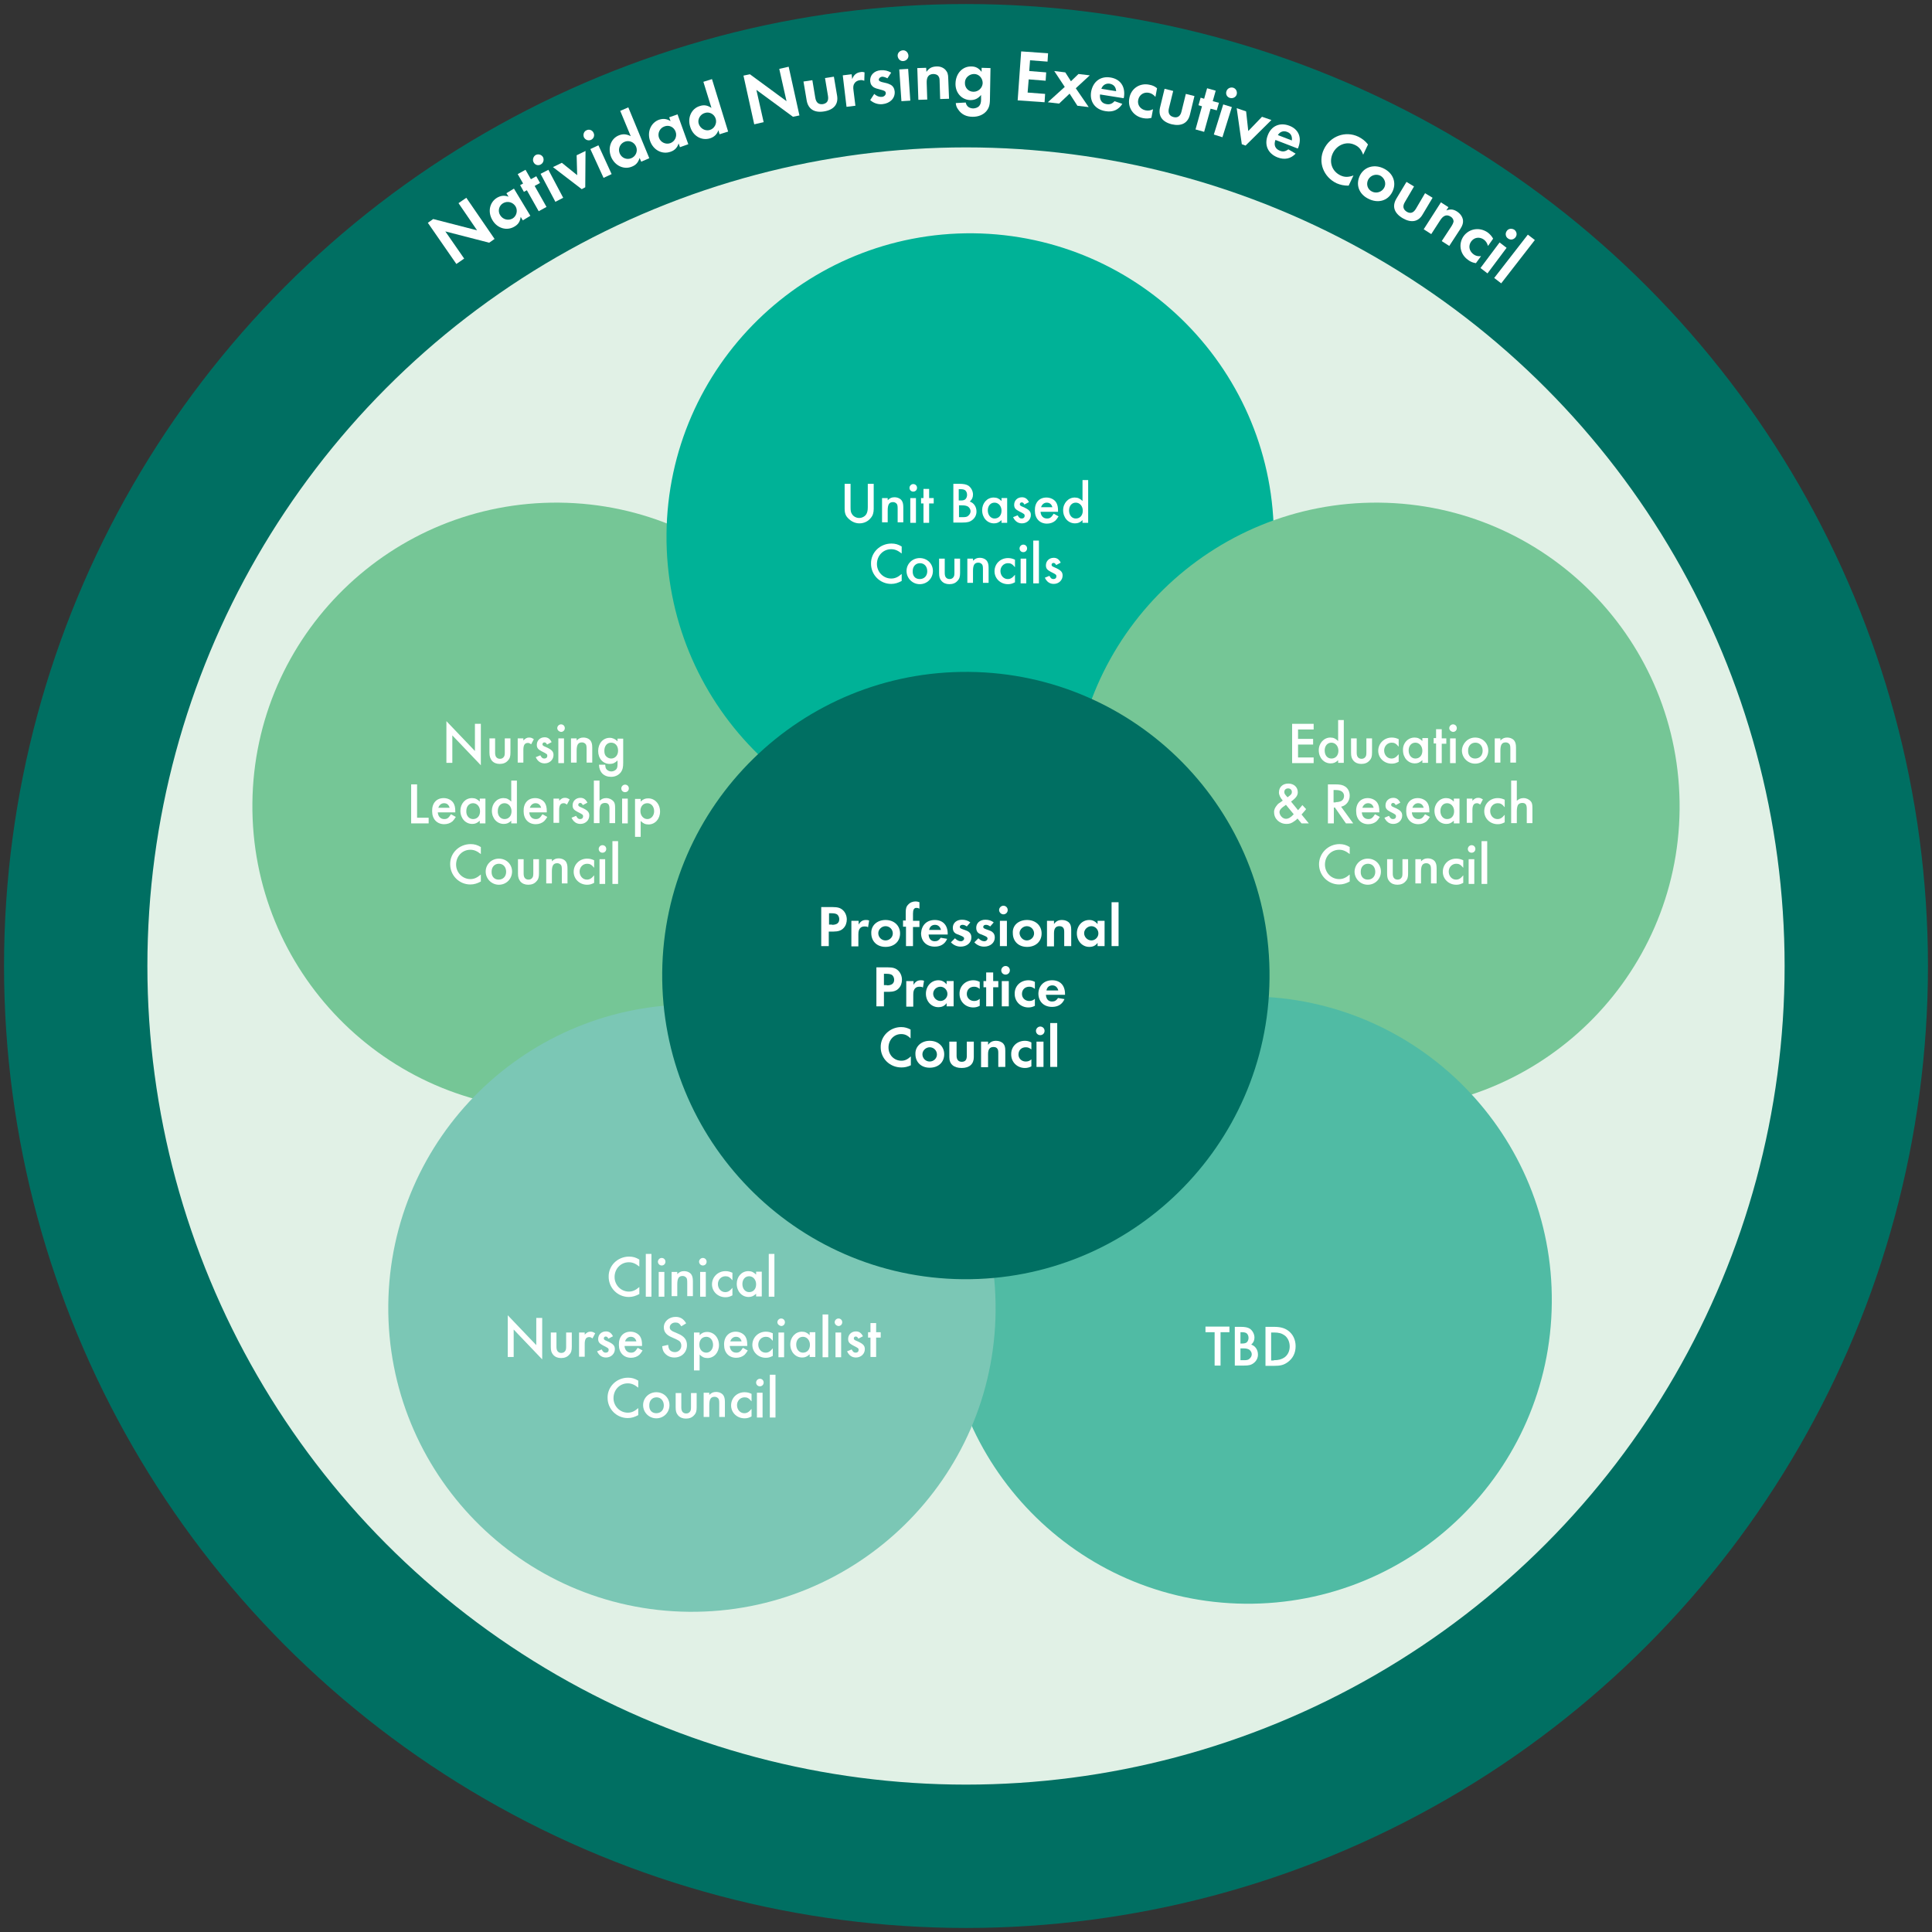
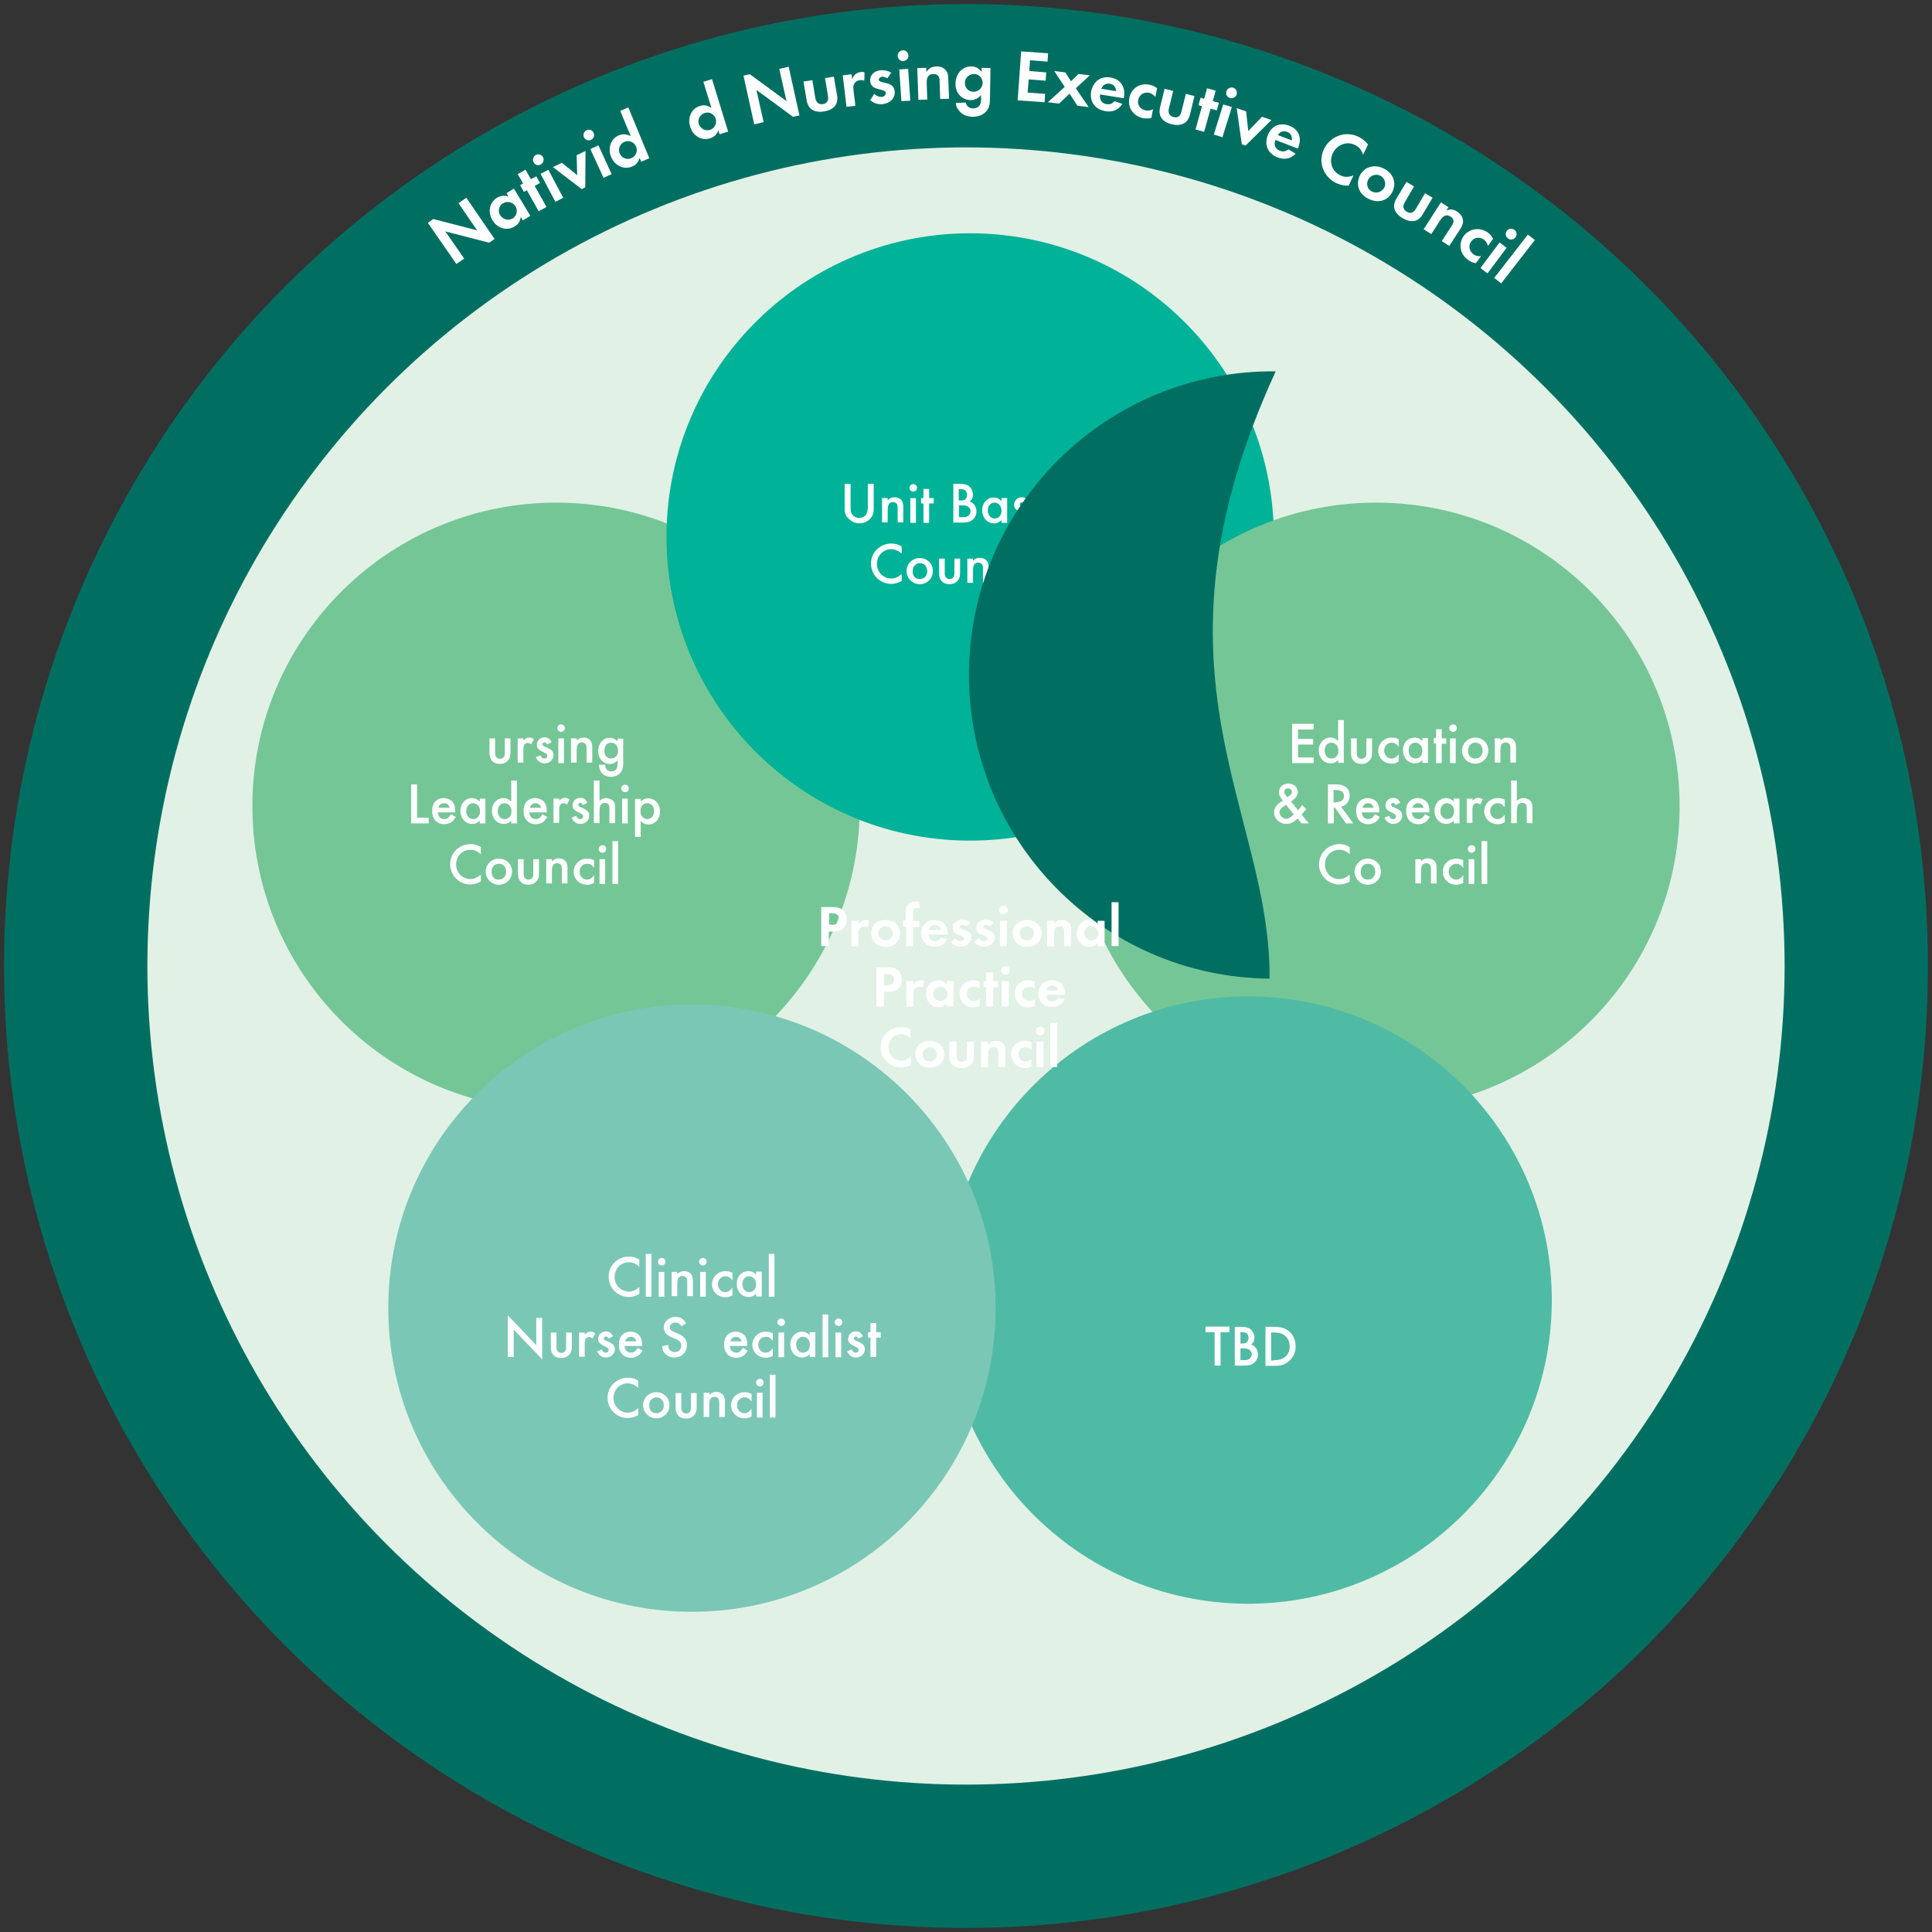
<svg xmlns="http://www.w3.org/2000/svg" version="1.1" id="Layer_1" x="0px" y="0px" viewBox="0 0 718 718" style="enable-background:new 0 0 718 718;" xml:space="preserve">
  <rect x="0" y="0" width="718" height="718" fill="#333333" stroke="none" />
  <style type="text/css">
	.st0{fill:#006F62;}
	.st1{fill:#E1F1E6;stroke:#006F62;stroke-width:15.55;stroke-miterlimit:10;}
	.st2{fill:#FFFFFF;}
	.st3{fill:#75C696;}
	.st4{fill:#00B297;}
	.st5{fill:#50BBA4;}
	.st6{fill:#7BC7B5;}
</style>
  <g>
    <circle class="st0" cx="359" cy="359" r="357.5" />
    <circle class="st1" cx="359" cy="359" r="312" />
    <g>
      <path class="st2" d="M159,82.8l2-1.4l16.3,4.2l-6.9-10.1l2.9-2l10.5,15.3l-2,1.4L165.5,86l7,10.1l-2.9,2L159,82.8z" />
      <path class="st2" d="M184.7,73.5c1.4-0.8,2.7-1,4.3-0.4l-0.8-1.3l2.8-1.7l6.1,10.1l-2.8,1.7l-0.8-1.3c-0.2,1.7-0.9,2.8-2.3,3.6    c-2.8,1.7-6.4,0.7-8.2-2.4C181.2,78.8,181.9,75.2,184.7,73.5z M190.5,81.2c1.5-0.9,2-3,1.1-4.5c-1-1.6-3-2.1-4.6-1.2    c-1.6,0.9-2.1,3-1.1,4.5C186.9,81.6,188.9,82.1,190.5,81.2z" />
      <path class="st2" d="M195.8,70.7l-1.1,0.6l-1.4-2.5l1.1-0.6l-2-3.5l2.9-1.6l2,3.5l2-1.1l1.4,2.5l-2,1.1l4.4,7.8l-2.9,1.6    L195.8,70.7z" />
      <path class="st2" d="M198.3,60.3c-0.5-0.9-0.1-2.2,0.8-2.7c1-0.5,2.2-0.1,2.7,0.8c0.5,1,0.1,2.2-0.8,2.7    C200,61.7,198.8,61.3,198.3,60.3z M200.9,64.6l2.9-1.5l5.5,10.4l-2.9,1.5L200.9,64.6z" />
      <path class="st2" d="M205.5,62.1l3.3-1.6l5.7,4.6l-0.2-7.4l3.3-1.6l-0.1,13.5l-1.3,0.7L205.5,62.1z" />
      <path class="st2" d="M217,51c-0.4-1,0-2.2,1-2.6c1-0.5,2.2,0,2.6,1c0.5,1,0,2.2-1,2.6S217.5,52,217,51z M219.4,55.4l3-1.4    l4.9,10.7l-3,1.4L219.4,55.4z" />
      <path class="st2" d="M230,50.3c1.5-0.6,2.8-0.5,4.4,0.3l-3.9-9.4l3-1.3l7.8,18.9l-3,1.3l-0.6-1.4c-0.5,1.6-1.3,2.6-2.8,3.2    c-3,1.3-6.4-0.3-7.8-3.6C225.8,55,227,51.5,230,50.3z M234.6,58.8c1.7-0.7,2.5-2.6,1.8-4.3c-0.7-1.7-2.6-2.5-4.3-1.8    c-1.7,0.7-2.5,2.6-1.8,4.3C231,58.7,232.9,59.5,234.6,58.8z" />
-       <path class="st2" d="M244.9,44.5c1.5-0.5,2.8-0.4,4.3,0.5l-0.5-1.4l3.1-1.1l4,11.1l-3.1,1.1l-0.5-1.4c-0.5,1.6-1.5,2.6-3,3.1    c-3.1,1.1-6.4-0.6-7.6-4C240.4,49,241.9,45.6,244.9,44.5z M249.1,53.2c1.7-0.6,2.6-2.5,2-4.2c-0.6-1.8-2.5-2.7-4.2-2    c-1.7,0.6-2.6,2.5-2,4.2C245.5,52.9,247.4,53.8,249.1,53.2z" />
      <path class="st2" d="M260.1,39.4c1.5-0.5,2.8-0.3,4.3,0.7l-3-9.7l3.2-1l6,19.5l-3.2,1l-0.4-1.5c-0.6,1.6-1.6,2.5-3.1,3    c-3.2,1-6.4-0.9-7.4-4.3C255.4,43.7,257,40.3,260.1,39.4z M263.8,48.3c1.7-0.5,2.7-2.4,2.2-4.1c-0.5-1.8-2.4-2.8-4.1-2.2    c-1.7,0.5-2.8,2.4-2.2,4.1S262.1,48.8,263.8,48.3z" />
      <path class="st2" d="M276.3,28.1l2.4-0.5l13.6,10l-2.7-12l3.5-0.8l4,18.1l-2.4,0.5l-13.6-10l2.7,12l-3.5,0.8L276.3,28.1z" />
      <path class="st2" d="M298.6,30.3l3.3-0.5l1.1,6.6c0.3,1.7,1.2,2.5,2.8,2.3c1.6-0.3,2.2-1.3,1.9-3.1l-1.1-6.6l3.3-0.5l1.2,7.1    c0.5,3.1-1.2,5.2-4.8,5.8c-3.6,0.6-5.9-0.8-6.5-4L298.6,30.3z" />
      <path class="st2" d="M313.2,28l3.3-0.4l0.2,1.8c0.6-1.6,1.6-2.4,3.1-2.6c0.5-0.1,0.8-0.1,1.5,0.1l-0.1,3.1c-0.6-0.2-1-0.3-1.6-0.2    c-0.9,0.1-1.6,0.5-2,1.1c-0.5,0.7-0.6,1.4-0.4,2.8l0.7,5.6l-3.3,0.4L313.2,28z" />
      <path class="st2" d="M324.9,34.9c1,0.9,2,1.2,2.9,1.1c0.8-0.1,1.4-0.7,1.4-1.4c-0.1-0.7-0.4-0.9-2-1.3c-1.6-0.4-1.8-0.5-2.4-0.8    c-0.8-0.5-1.3-1.2-1.4-2.3c-0.2-2.2,1.4-3.9,3.9-4.1c1.5-0.1,2.7,0.2,3.9,0.9l-1.4,2.1c-0.8-0.4-1.4-0.6-2-0.6    c-0.7,0.1-1.2,0.6-1.2,1.1c0,0.5,0.5,0.8,2,1.1c1.4,0.3,1.8,0.5,2.4,0.8c0.9,0.5,1.4,1.4,1.5,2.5c0.2,2.5-1.7,4.4-4.5,4.7    c-1.7,0.2-3.4-0.4-4.6-1.5L324.9,34.9z" />
      <path class="st2" d="M333.6,20.8c-0.1-1.1,0.8-2,1.9-2.1c1.1-0.1,2,0.8,2.1,1.9c0.1,1.1-0.8,2-1.9,2.1    C334.6,22.8,333.7,21.9,333.6,20.8z M334.2,25.8l3.3-0.2l0.8,11.8l-3.3,0.2L334.2,25.8z" />
      <path class="st2" d="M340.9,25.3l3.3-0.1l0.1,1.5c1-1.4,2-1.9,3.6-2c1.4-0.1,2.7,0.4,3.5,1.3c0.7,0.8,1,1.6,1,3.2l0.3,7.5    l-3.3,0.1l-0.2-6.5c0-1-0.1-1.5-0.4-1.9c-0.3-0.6-1.1-0.9-2-0.9c-1.7,0.1-2.5,1.1-2.4,3.4l0.2,6.1l-3.3,0.1L340.9,25.3z" />
      <path class="st2" d="M358.9,38.1c0.3,1.4,1.2,2.1,2.7,2.2c0.8,0,1.7-0.3,2.2-0.8c0.5-0.5,0.8-1.3,0.8-2.4l0-1.8    c-1.2,1.4-2.4,1.9-4,1.9c-3.2-0.1-5.6-2.7-5.5-6.2c0.1-3.7,2.6-6.4,5.9-6.3c1.6,0,2.7,0.6,3.8,2l0-1.5l3.3,0.1l-0.2,11.4    c0,2.4-0.4,3.5-1.4,4.7c-1.2,1.3-2.9,2-5,2c-2.4,0-4.2-0.9-5.4-2.7c-0.6-0.8-0.8-1.4-0.9-2.4L358.9,38.1z M361.8,34.1    c1.8,0,3.3-1.4,3.4-3.2c0-1.9-1.4-3.4-3.2-3.4c-1.8,0-3.4,1.4-3.4,3.2C358.5,32.6,359.9,34.1,361.8,34.1z" />
      <path class="st2" d="M379.5,19.1l10,0.7l-0.2,3.1l-6.5-0.5l-0.3,4l6.3,0.5l-0.2,3.1l-6.3-0.5l-0.4,4.9l6.5,0.5l-0.2,3.1l-10-0.7    L379.5,19.1z" />
      <path class="st2" d="M395.7,32.3l-3.9-5.9l4.1,0.5l2.1,3.3l2.8-2.7L405,28l-5.2,4.8l4.8,7l-4.2-0.5l-2.9-4.5l-3.9,3.7l-4.2-0.5    L395.7,32.3z" />
      <path class="st2" d="M412.7,28.8c3.7,0.6,5.6,3.4,5,7.3l-0.1,0.4l-8.8-1.4c-0.2,2,0.6,3.3,2.4,3.6c1.2,0.2,2.1-0.1,3-1.1l2.9,1    c-1.4,2.2-3.5,3.2-6.3,2.7c-3.8-0.6-5.9-3.5-5.3-7.2C406.2,30.3,409,28.2,412.7,28.8z M414.8,33.9c-0.1-1.6-0.9-2.5-2.4-2.8    c-1.4-0.2-2.6,0.5-3.1,1.9L414.8,33.9z" />
      <path class="st2" d="M427.2,31.5c1.1,0.2,2,0.6,2.8,1.3l-0.6,3.2c-0.8-0.9-1.5-1.3-2.4-1.5c-1.9-0.4-3.6,0.7-4,2.6    s0.8,3.5,2.7,3.9c1,0.2,1.8,0.1,2.8-0.4l-0.6,3.2c-1.1,0.3-2,0.3-3.1,0.1c-3.6-0.7-5.8-3.9-5.1-7.4    C420.3,32.9,423.6,30.7,427.2,31.5z" />
      <path class="st2" d="M432.8,33l3.2,0.8l-1.6,6.5c-0.4,1.7,0.2,2.8,1.7,3.2c1.5,0.4,2.6-0.3,3-2.1l1.6-6.5l3.2,0.8l-1.7,7    c-0.8,3.1-3.2,4.3-6.7,3.5c-3.6-0.9-5.1-3.1-4.4-6.2L432.8,33z" />
      <path class="st2" d="M446.7,39.5l-1.3-0.4l0.8-2.8l1.3,0.4l1.1-3.9l3.2,0.9l-1.1,3.9l2.3,0.6l-0.8,2.8l-2.3-0.6l-2.4,8.6l-3.2-0.9    L446.7,39.5z" />
      <path class="st2" d="M454.6,38.8l3.2,1L454.3,51l-3.2-1L454.6,38.8z M455.8,33.9c0.3-1,1.4-1.6,2.5-1.3c1,0.3,1.6,1.4,1.3,2.5    c-0.3,1-1.4,1.6-2.5,1.3C456,36.1,455.4,35,455.8,33.9z" />
      <path class="st2" d="M459.6,40.2l3.5,1.2l0.8,7.3l5.1-5.3l3.5,1.2l-9.6,9.5l-1.4-0.5L459.6,40.2z" />
      <path class="st2" d="M479.1,46.7c3.5,1.3,4.8,4.4,3.4,8.1l-0.2,0.4l-8.3-3.2c-0.7,1.9-0.1,3.3,1.6,4c1.2,0.5,2.1,0.3,3.2-0.5    l2.7,1.6c-1.8,1.9-4.1,2.4-6.7,1.4c-3.6-1.4-5-4.6-3.7-8.1C472.4,46.8,475.6,45.4,479.1,46.7z M480.1,52.2    c0.2-1.6-0.4-2.7-1.8-3.2c-1.3-0.5-2.6-0.1-3.4,1.2L480.1,52.2z" />
      <path class="st2" d="M504.8,50.8c1.4,0.7,2.5,1.5,3.6,2.9l-1.8,3.8c-0.7-1.9-1.6-3-3.2-3.7c-3-1.4-6.6,0-8.1,3.2    c-1.5,3.2-0.3,6.7,2.9,8.2c1.5,0.7,2.9,0.7,4.8,0l-1.8,3.8c-1.8,0-3.1-0.3-4.5-0.9c-4.8-2.3-7-7.8-4.7-12.6    C494.3,50.6,500,48.5,504.8,50.8z" />
      <path class="st2" d="M514.4,62.7c3.5,1.8,4.7,5.4,3,8.7c-1.7,3.3-5.4,4.3-9,2.4c-3.5-1.8-4.7-5.4-2.9-8.8    C507.2,61.9,510.9,60.9,514.4,62.7z M509.9,71.2c1.6,0.8,3.6,0.2,4.5-1.4c0.9-1.6,0.2-3.6-1.4-4.5c-1.6-0.8-3.6-0.2-4.5,1.4    C507.6,68.4,508.2,70.4,509.9,71.2z" />
      <path class="st2" d="M522.7,67.6l2.8,1.7l-3.4,5.8c-0.9,1.5-0.7,2.7,0.7,3.6c1.4,0.8,2.5,0.4,3.4-1.1l3.4-5.8l2.8,1.7l-3.7,6.2    c-1.6,2.8-4.3,3.2-7.4,1.4c-3.2-1.9-4-4.4-2.4-7.2L522.7,67.6z" />
      <path class="st2" d="M535.5,75.2l2.8,1.8l-0.8,1.2c1.6-0.6,2.8-0.4,4.1,0.5c1.2,0.8,1.9,1.9,2.1,3.1c0.1,1-0.1,1.9-1,3.3l-4.1,6.3    l-2.8-1.8l3.6-5.5c0.5-0.8,0.7-1.3,0.8-1.8c0-0.7-0.4-1.4-1.1-1.8c-1.4-0.9-2.7-0.5-3.9,1.4l-3.3,5.1l-2.8-1.8L535.5,75.2z" />
      <path class="st2" d="M552.9,86.4c0.9,0.7,1.5,1.4,2,2.3l-1.9,2.7c-0.4-1.2-0.8-1.8-1.6-2.4c-1.6-1.1-3.6-0.8-4.7,0.8    c-1.1,1.6-0.7,3.5,0.9,4.7c0.8,0.6,1.6,0.8,2.8,0.7l-1.9,2.6c-1.2-0.2-2-0.5-2.9-1.2c-3-2.1-3.7-5.9-1.7-8.8    C546,84.9,549.9,84.3,552.9,86.4z" />
      <path class="st2" d="M557.3,90.1l2.6,2l-7.1,9.5l-2.6-2L557.3,90.1z M560,85.8c0.6-0.9,1.9-1,2.8-0.4c0.9,0.7,1.1,1.9,0.4,2.8    s-1.9,1.1-2.8,0.4C559.5,88,559.3,86.7,560,85.8z" />
      <path class="st2" d="M567.8,87.2l2.6,2l-12.5,16.1l-2.6-2L567.8,87.2z" />
    </g>
    <g>
      <path class="st3" d="M319.5,300.8c-0.6,62.3-51.7,112.3-114,111.7c-62.3-0.6-112.3-51.7-111.7-114c0.6-62.3,51.7-112.3,114-111.7    C270.1,187.4,320.1,238.4,319.5,300.8z" />
      <path class="st4" d="M473.4,200.7c-0.6,62.3-51.7,112.3-114,111.7c-62.3-0.6-112.3-51.7-111.7-114c0.6-62.3,51.7-112.3,114-111.7    C424,87.4,474,138.4,473.4,200.7z" />
      <path class="st3" d="M624.2,300.8c-0.6,62.3-51.7,112.3-114,111.7c-62.3-0.6-112.3-51.7-111.7-114c0.6-62.3,51.7-112.3,114-111.7    C574.8,187.4,624.8,238.4,624.2,300.8z" />
      <path class="st5" d="M576.7,484.3c-0.6,62.3-51.7,112.3-114,111.7c-62.3-0.6-112.3-51.7-111.7-114c0.6-62.3,51.7-112.3,114-111.7    C527.4,371,577.4,422,576.7,484.3z" />
      <path class="st6" d="M370,487.3c-0.6,62.3-51.7,112.3-114,111.7c-62.3-0.6-112.3-51.7-111.7-114c0.6-62.3,51.7-112.3,114-111.7    C320.6,374,370.6,425,370,487.3z" />
      <g>
        <path class="st2" d="M313.9,189.1v-9.3h2.2v8.7c0,1.3,0.1,1.9,0.5,2.5c0.5,0.9,1.6,1.5,2.7,1.5c1.1,0,2.2-0.6,2.7-1.5     c0.3-0.6,0.5-1.2,0.5-2.5v-8.7h2.2v9.3c0,1.4-0.3,2.5-1.1,3.4c-1,1.3-2.6,2-4.2,2c-1.7,0-3.2-0.8-4.3-2     C314.2,191.6,313.9,190.5,313.9,189.1z" />
        <path class="st2" d="M327.8,185.1h2.1v0.8c0.8-0.8,1.5-1.1,2.5-1.1c1.2,0,2.2,0.5,2.7,1.2c0.4,0.6,0.6,1.3,0.6,2.5v5.6h-2.1v-5.1     c0-1-0.1-1.4-0.3-1.7c-0.3-0.4-0.8-0.7-1.4-0.7c-1.4,0-2,0.8-2,3.1v4.4h-2.1V185.1z" />
        <path class="st2" d="M338,181.3c0-0.7,0.6-1.4,1.4-1.4c0.8,0,1.4,0.6,1.4,1.4c0,0.8-0.6,1.4-1.4,1.4     C338.6,182.7,338,182.1,338,181.3z M338.3,185.1h2.1v9.2h-2.1V185.1z" />
        <path class="st2" d="M343.2,187.1h-0.9v-2h0.9v-3.4h2.1v3.4h1.7v2h-1.7v7.2h-2.1V187.1z" />
        <path class="st2" d="M354.2,179.8h2.2c1.7,0,2.7,0.2,3.5,0.7c1,0.7,1.7,2,1.7,3.3c0,1.1-0.4,1.9-1.2,2.6c1.5,0.5,2.5,1.9,2.5,3.7     c0,1.2-0.5,2.3-1.5,3.1c-1,0.8-1.9,1-3.8,1h-3.3V179.8z M357.1,186c0.9,0,1.4-0.2,1.7-0.5c0.4-0.4,0.6-1,0.6-1.6     s-0.2-1.2-0.6-1.6c-0.3-0.3-0.9-0.5-1.7-0.5h-0.8v4.2H357.1z M357.8,192.2c1,0,1.6-0.1,2-0.5c0.5-0.4,0.9-1,0.9-1.7     c0-0.7-0.4-1.3-0.9-1.7c-0.5-0.3-1.1-0.5-2.3-0.5h-1.1v4.4H357.8z" />
        <path class="st2" d="M369.3,184.9c1.2,0,2,0.4,2.9,1.3v-1.1h2.1v9.2h-2.1v-1c-1,0.9-1.7,1.2-2.8,1.2c-2.5,0-4.4-2.1-4.4-4.9     C365,187,366.8,184.9,369.3,184.9z M369.6,192.7c1.6,0,2.6-1.2,2.6-2.9s-1.1-3-2.6-3c-1.5,0-2.5,1.2-2.5,2.9     C367.1,191.4,368.2,192.7,369.6,192.7z" />
        <path class="st2" d="M378.2,191.5c0.5,0.9,0.8,1.2,1.5,1.2c0.7,0,1.1-0.4,1.1-1s-0.1-0.7-2.1-1.7c-1.3-0.7-1.8-1.2-1.8-2.4     c0-1.6,1.2-2.8,2.9-2.8c1.2,0,2,0.6,2.6,1.8l-1.7,0.9c-0.3-0.6-0.6-0.8-1-0.8c-0.4,0-0.7,0.3-0.7,0.7c0,0.4,0.2,0.6,1.2,1     c2.3,1,2.9,1.7,2.9,3c0,1.7-1.4,3.1-3.3,3.1c-1.5,0-2.6-0.8-3.3-2.3L378.2,191.5z" />
        <path class="st2" d="M388.9,184.9c1.5,0,2.9,0.7,3.6,1.8c0.5,0.8,0.7,1.8,0.7,3v0.5h-6.5c0.1,1.5,1,2.5,2.4,2.5     c1.1,0,1.6-0.4,2.5-1.8l1.8,1c-0.5,0.8-0.8,1.2-1.2,1.6c-0.8,0.7-1.9,1.1-3.1,1.1c-2.7,0-4.5-1.9-4.5-4.8     C384.5,186.8,386.2,184.9,388.9,184.9z M391.1,188.5c-0.3-1.1-1-1.7-2.1-1.7c-1,0-1.8,0.7-2.1,1.7H391.1z" />
        <path class="st2" d="M399.4,184.9c1.2,0,2,0.4,2.9,1.3v-7.8h2.1v15.9h-2.1v-1c-0.9,0.9-1.7,1.2-2.8,1.2c-2.5,0-4.4-2.1-4.4-4.9     C395.1,187,397,184.9,399.4,184.9z M399.8,192.7c1.6,0,2.6-1.2,2.6-2.9s-1.1-3-2.6-3c-1.5,0-2.5,1.2-2.5,2.9     C397.3,191.4,398.3,192.7,399.8,192.7z" />
        <path class="st2" d="M331.3,202c1.4,0,2.5,0.3,3.8,1.1v2.6c-1.4-1.1-2.5-1.6-3.9-1.6c-3,0-5.3,2.4-5.3,5.5c0,3,2.4,5.4,5.3,5.4     c1.4,0,2.5-0.5,3.9-1.7v2.6c-1.3,0.7-2.5,1.1-3.9,1.1c-4.2,0-7.5-3.4-7.5-7.5C323.6,205.4,327,202,331.3,202z" />
        <path class="st2" d="M341.8,207.4c2.8,0,4.9,2.1,4.9,4.8c0,2.7-2.1,4.9-4.9,4.9c-2.7,0-4.9-2.2-4.9-4.9     C336.9,209.5,339.1,207.4,341.8,207.4z M341.8,215.2c1.7,0,2.8-1.2,2.8-2.9c0-1.8-1.1-3-2.7-3c-1.6,0-2.7,1.2-2.7,2.9     C339.1,214,340.1,215.2,341.8,215.2z" />
        <path class="st2" d="M349,212.9v-5.3h2.1v5.3c0,0.7,0.1,1.1,0.3,1.5c0.3,0.5,0.8,0.8,1.5,0.8c0.7,0,1.2-0.3,1.5-0.8     c0.2-0.3,0.3-0.7,0.3-1.5v-5.3h2.1v5.3c0,1.4-0.2,2.2-1,3c-0.7,0.8-1.7,1.2-3,1.2c-1.2,0-2.2-0.4-2.9-1.2     C349.2,215.1,349,214.4,349,212.9z" />
        <path class="st2" d="M359.5,207.6h2.1v0.8c0.8-0.8,1.5-1.1,2.5-1.1c1.2,0,2.2,0.5,2.7,1.2c0.4,0.6,0.6,1.3,0.6,2.5v5.6h-2.1v-5.1     c0-1-0.1-1.4-0.3-1.7c-0.3-0.4-0.8-0.7-1.4-0.7c-1.4,0-2,0.8-2,3.1v4.4h-2.1V207.6z" />
        <path class="st2" d="M374.6,207.4c1,0,1.7,0.2,2.6,0.6v2.8c-1-1.2-1.6-1.5-2.6-1.5c-1.6,0-2.8,1.3-2.8,2.9c0,1.7,1.2,3,2.7,3     c1,0,1.7-0.4,2.7-1.6v2.8c-1,0.5-1.6,0.7-2.6,0.7c-2.8,0-5-2.1-5-4.8C369.6,209.5,371.8,207.4,374.6,207.4z" />
        <path class="st2" d="M378.9,203.8c0-0.7,0.6-1.4,1.4-1.4c0.8,0,1.4,0.6,1.4,1.4c0,0.8-0.6,1.4-1.4,1.4     C379.5,205.2,378.9,204.6,378.9,203.8z M379.3,207.6h2.1v9.2h-2.1V207.6z" />
        <path class="st2" d="M384,200.9h2.1v15.9H384V200.9z" />
        <path class="st2" d="M390,214c0.5,0.9,0.8,1.2,1.5,1.2c0.7,0,1.1-0.4,1.1-1s-0.1-0.7-2.1-1.7c-1.3-0.7-1.8-1.2-1.8-2.4     c0-1.6,1.2-2.8,2.9-2.8c1.2,0,2,0.6,2.6,1.8l-1.7,0.9c-0.3-0.6-0.6-0.8-1-0.8c-0.4,0-0.7,0.3-0.7,0.7c0,0.4,0.2,0.6,1.2,1     c2.3,1,2.9,1.7,2.9,3c0,1.7-1.4,3.1-3.3,3.1c-1.5,0-2.6-0.8-3.3-2.3L390,214z" />
      </g>
      <g>
-         <path class="st2" d="M165.9,268l10.6,11.1V269h2.2v15.4l-10.6-11.1v10.2h-2.2V268z" />
        <path class="st2" d="M181.9,279.7v-5.3h2.1v5.3c0,0.7,0.1,1.1,0.3,1.5c0.3,0.5,0.8,0.8,1.5,0.8c0.7,0,1.2-0.3,1.5-0.8     c0.2-0.3,0.3-0.7,0.3-1.5v-5.3h2.1v5.3c0,1.4-0.2,2.2-1,3c-0.7,0.8-1.7,1.2-3,1.2c-1.2,0-2.2-0.4-2.9-1.2     C182.2,281.9,181.9,281.1,181.9,279.7z" />
        <path class="st2" d="M192.4,274.4h2.1v0.8c0.8-0.8,1.3-1.1,2.1-1.1c0.7,0,1,0.1,1.8,0.6l-1,1.9c-0.5-0.3-0.7-0.5-1.2-0.5     c-1.2,0-1.7,0.8-1.7,2.6v4.7h-2.1V274.4z" />
        <path class="st2" d="M200.8,280.7c0.5,0.9,0.8,1.2,1.5,1.2c0.7,0,1.1-0.4,1.1-1s-0.1-0.7-2.1-1.7c-1.3-0.7-1.8-1.2-1.8-2.4     c0-1.6,1.2-2.8,2.9-2.8c1.2,0,2,0.6,2.6,1.8l-1.7,0.9c-0.3-0.6-0.6-0.8-1-0.8c-0.4,0-0.7,0.3-0.7,0.7c0,0.4,0.2,0.6,1.2,1     c2.3,1,2.9,1.7,2.9,3c0,1.7-1.4,3.1-3.3,3.1c-1.5,0-2.6-0.8-3.3-2.3L200.8,280.7z" />
        <path class="st2" d="M207.1,270.6c0-0.7,0.6-1.4,1.4-1.4c0.8,0,1.4,0.6,1.4,1.4c0,0.8-0.6,1.4-1.4,1.4     C207.7,271.9,207.1,271.3,207.1,270.6z M207.5,274.4h2.1v9.2h-2.1V274.4z" />
        <path class="st2" d="M212.2,274.4h2.1v0.8c0.8-0.8,1.5-1.1,2.5-1.1c1.2,0,2.2,0.5,2.7,1.2c0.4,0.6,0.6,1.3,0.6,2.5v5.6H218v-5.1     c0-1-0.1-1.4-0.3-1.7c-0.3-0.4-0.8-0.7-1.4-0.7c-1.4,0-2,0.8-2,3.1v4.4h-2.1V274.4z" />
        <path class="st2" d="M224.9,284.1c0.1,0.8,0.1,1.1,0.3,1.5c0.4,0.7,1.2,1.1,2,1.1c0.8,0,1.5-0.4,1.9-0.9c0.3-0.4,0.4-1,0.4-1.9     v-1.3c-0.9,0.9-1.7,1.3-2.9,1.3c-2.5,0-4.3-2-4.3-4.8c0-2.8,1.8-4.9,4.3-4.9c1.1,0,2.1,0.5,2.9,1.3v-1h2.1v8.9     c0,1.8-0.2,2.6-0.8,3.5c-0.8,1.1-2.1,1.8-3.7,1.8c-2.7,0-4.4-1.7-4.5-4.5H224.9z M227.1,281.9c1.5,0,2.6-1.2,2.6-2.9     c0-1.8-1-3-2.6-3c-1.5,0-2.5,1.2-2.5,3c0,1,0.2,1.7,0.8,2.2C225.8,281.6,226.5,281.9,227.1,281.9z" />
        <path class="st2" d="M152.8,291.5h2.2v12.4h4.3v2.1h-6.5V291.5z" />
        <path class="st2" d="M164.9,296.6c1.5,0,2.9,0.7,3.6,1.8c0.5,0.8,0.7,1.8,0.7,3v0.5h-6.5c0.1,1.5,1,2.5,2.4,2.5     c1.1,0,1.6-0.4,2.5-1.8l1.8,1c-0.5,0.8-0.8,1.2-1.2,1.6c-0.8,0.7-1.9,1.1-3.1,1.1c-2.7,0-4.5-1.9-4.5-4.8     C160.5,298.5,162.2,296.6,164.9,296.6z M167.1,300.2c-0.3-1.1-1-1.7-2.1-1.7c-1,0-1.8,0.7-2.1,1.7H167.1z" />
        <path class="st2" d="M175.4,296.6c1.2,0,2,0.4,2.9,1.3v-1.1h2.1v9.2h-2.1v-1c-1,0.9-1.7,1.2-2.8,1.2c-2.5,0-4.4-2.1-4.4-4.9     C171.1,298.7,172.9,296.6,175.4,296.6z M175.8,304.4c1.6,0,2.6-1.2,2.6-2.9s-1.1-3-2.6-3c-1.5,0-2.5,1.2-2.5,2.9     C173.2,303.1,174.3,304.4,175.8,304.4z" />
        <path class="st2" d="M187.1,296.6c1.2,0,2,0.4,2.9,1.3v-7.8h2.1V306H190v-1c-0.9,0.9-1.7,1.2-2.8,1.2c-2.5,0-4.4-2.1-4.4-4.9     C182.8,298.7,184.6,296.6,187.1,296.6z M187.5,304.4c1.6,0,2.6-1.2,2.6-2.9s-1.1-3-2.6-3c-1.5,0-2.5,1.2-2.5,2.9     C184.9,303.1,186,304.4,187.5,304.4z" />
        <path class="st2" d="M198.9,296.6c1.5,0,2.9,0.7,3.6,1.8c0.5,0.8,0.7,1.8,0.7,3v0.5h-6.5c0.1,1.5,1,2.5,2.4,2.5     c1.1,0,1.6-0.4,2.5-1.8l1.8,1c-0.5,0.8-0.8,1.2-1.2,1.6c-0.8,0.7-1.9,1.1-3.1,1.1c-2.7,0-4.5-1.9-4.5-4.8     C194.5,298.5,196.2,296.6,198.9,296.6z M201.1,300.2c-0.3-1.1-1-1.7-2.1-1.7c-1,0-1.8,0.7-2.1,1.7H201.1z" />
        <path class="st2" d="M205.7,296.8h2.1v0.8c0.8-0.8,1.3-1.1,2.1-1.1c0.7,0,1,0.1,1.8,0.6l-1,1.9c-0.5-0.3-0.7-0.5-1.2-0.5     c-1.2,0-1.7,0.8-1.7,2.6v4.7h-2.1V296.8z" />
        <path class="st2" d="M214.1,303.2c0.5,0.9,0.8,1.2,1.5,1.2c0.7,0,1.1-0.4,1.1-1s-0.1-0.7-2.1-1.7c-1.3-0.7-1.8-1.2-1.8-2.4     c0-1.6,1.2-2.8,2.9-2.8c1.2,0,2,0.6,2.6,1.8l-1.7,0.9c-0.3-0.6-0.6-0.8-1-0.8c-0.4,0-0.7,0.3-0.7,0.7c0,0.4,0.2,0.6,1.2,1     c2.3,1,2.9,1.7,2.9,3c0,1.7-1.4,3.1-3.3,3.1c-1.5,0-2.6-0.8-3.3-2.3L214.1,303.2z" />
        <path class="st2" d="M220.7,290.1h2.1v7.5c0.8-0.7,1.5-1,2.5-1c1.1,0,2.1,0.5,2.7,1.2c0.5,0.6,0.6,1.3,0.6,2.5v5.6h-2.1v-5.4     c0-1.5-0.5-2.1-1.7-2.1c-0.7,0-1.3,0.3-1.6,0.8c-0.2,0.4-0.4,1.2-0.4,2.3v4.4h-2.1V290.1z" />
        <path class="st2" d="M230.9,293c0-0.7,0.6-1.4,1.4-1.4c0.8,0,1.4,0.6,1.4,1.4c0,0.8-0.6,1.4-1.4,1.4     C231.5,294.4,230.9,293.8,230.9,293z M231.2,296.8h2.1v9.2h-2.1V296.8z" />
        <path class="st2" d="M238.1,311H236v-14.1h2.1v1c0.9-0.9,1.7-1.2,2.8-1.2c2.5,0,4.4,2.1,4.4,4.9c0,2.7-1.8,4.8-4.3,4.8     c-1.2,0-2-0.4-2.9-1.3V311z M240.6,304.4c1.4,0,2.5-1.3,2.5-2.9c0-1.8-1.1-3-2.5-3c-1.6,0-2.6,1.2-2.6,2.9     S239.1,304.4,240.6,304.4z" />
        <path class="st2" d="M174.9,313.7c1.4,0,2.5,0.3,3.8,1.1v2.6c-1.4-1.1-2.5-1.6-3.9-1.6c-3,0-5.3,2.4-5.3,5.5c0,3,2.4,5.4,5.3,5.4     c1.4,0,2.5-0.5,3.9-1.7v2.6c-1.3,0.7-2.5,1.1-3.9,1.1c-4.2,0-7.5-3.4-7.5-7.5C167.2,317.1,170.6,313.7,174.9,313.7z" />
        <path class="st2" d="M185.4,319.1c2.8,0,4.9,2.1,4.9,4.8c0,2.7-2.1,4.9-4.9,4.9c-2.7,0-4.9-2.2-4.9-4.9     C180.5,321.2,182.7,319.1,185.4,319.1z M185.3,326.9c1.7,0,2.8-1.2,2.8-2.9c0-1.8-1.1-3-2.7-3c-1.6,0-2.7,1.2-2.7,2.9     C182.6,325.7,183.7,326.9,185.3,326.9z" />
        <path class="st2" d="M192.5,324.6v-5.3h2.1v5.3c0,0.7,0.1,1.1,0.3,1.5c0.3,0.5,0.8,0.8,1.5,0.8c0.7,0,1.2-0.3,1.5-0.8     c0.2-0.3,0.3-0.7,0.3-1.5v-5.3h2.1v5.3c0,1.4-0.2,2.2-1,3c-0.7,0.8-1.7,1.2-3,1.2c-1.2,0-2.2-0.4-2.9-1.2     C192.8,326.8,192.5,326.1,192.5,324.6z" />
        <path class="st2" d="M203,319.3h2.1v0.8c0.8-0.8,1.5-1.1,2.5-1.1c1.2,0,2.2,0.5,2.7,1.2c0.4,0.6,0.6,1.3,0.6,2.5v5.6h-2.1v-5.1     c0-1-0.1-1.4-0.3-1.7c-0.3-0.4-0.8-0.7-1.4-0.7c-1.4,0-2,0.8-2,3.1v4.4H203V319.3z" />
        <path class="st2" d="M218.2,319.1c1,0,1.7,0.2,2.6,0.6v2.8c-1-1.2-1.6-1.5-2.6-1.5c-1.6,0-2.8,1.3-2.8,2.9c0,1.7,1.2,3,2.7,3     c1,0,1.7-0.4,2.7-1.6v2.8c-1,0.5-1.6,0.7-2.6,0.7c-2.8,0-5-2.1-5-4.8C213.2,321.2,215.4,319.1,218.2,319.1z" />
        <path class="st2" d="M222.5,315.5c0-0.7,0.6-1.4,1.4-1.4c0.8,0,1.4,0.6,1.4,1.4c0,0.8-0.6,1.4-1.4,1.4     C223.1,316.9,222.5,316.3,222.5,315.5z M222.8,319.3h2.1v9.2h-2.1V319.3z" />
        <path class="st2" d="M227.6,312.6h2.1v15.9h-2.1V312.6z" />
      </g>
      <g>
        <path class="st2" d="M480.2,269h8v2.1h-5.8v3.5h5.6v2.1h-5.6v4.8h5.8v2.1h-8V269z" />
        <path class="st2" d="M494.4,274.1c1.2,0,2,0.4,2.9,1.3v-7.8h2.1v15.9h-2.1v-1c-0.9,0.9-1.7,1.2-2.8,1.2c-2.5,0-4.4-2.1-4.4-4.9     C490.1,276.2,492,274.1,494.4,274.1z M494.8,281.9c1.6,0,2.6-1.2,2.6-2.9s-1.1-3-2.6-3c-1.5,0-2.5,1.2-2.5,2.9     C492.3,280.7,493.3,281.9,494.8,281.9z" />
        <path class="st2" d="M502.1,279.7v-5.3h2.1v5.3c0,0.7,0.1,1.1,0.3,1.5c0.3,0.5,0.8,0.8,1.5,0.8c0.7,0,1.2-0.3,1.5-0.8     c0.2-0.3,0.3-0.7,0.3-1.5v-5.3h2.1v5.3c0,1.4-0.2,2.2-1,3c-0.7,0.8-1.7,1.2-3,1.2c-1.2,0-2.2-0.4-2.9-1.2     C502.3,281.9,502.1,281.1,502.1,279.7z" />
        <path class="st2" d="M517.2,274.1c1,0,1.7,0.2,2.6,0.6v2.8c-1-1.2-1.6-1.5-2.6-1.5c-1.6,0-2.8,1.3-2.8,2.9c0,1.7,1.2,3,2.7,3     c1,0,1.7-0.4,2.7-1.6v2.8c-1,0.5-1.6,0.7-2.6,0.7c-2.8,0-5-2.1-5-4.8C512.2,276.3,514.4,274.1,517.2,274.1z" />
        <path class="st2" d="M525.7,274.1c1.2,0,2,0.4,2.9,1.3v-1.1h2.1v9.2h-2.1v-1c-1,0.9-1.7,1.2-2.8,1.2c-2.5,0-4.4-2.1-4.4-4.9     C521.3,276.2,523.2,274.1,525.7,274.1z M526,281.9c1.6,0,2.6-1.2,2.6-2.9s-1.1-3-2.6-3c-1.5,0-2.5,1.2-2.5,2.9     C523.5,280.7,524.6,281.9,526,281.9z" />
        <path class="st2" d="M533.7,276.3h-0.9v-2h0.9V271h2.1v3.4h1.7v2h-1.7v7.2h-2.1V276.3z" />
        <path class="st2" d="M538.6,270.6c0-0.7,0.6-1.4,1.4-1.4c0.8,0,1.4,0.6,1.4,1.4c0,0.8-0.6,1.4-1.4,1.4     C539.2,271.9,538.6,271.3,538.6,270.6z M538.9,274.4h2.1v9.2h-2.1V274.4z" />
        <path class="st2" d="M548.2,274.1c2.8,0,4.9,2.1,4.9,4.8c0,2.7-2.1,4.9-4.9,4.9c-2.7,0-4.9-2.2-4.9-4.9     C543.4,276.3,545.5,274.1,548.2,274.1z M548.2,281.9c1.7,0,2.8-1.2,2.8-2.9c0-1.8-1.1-3-2.7-3c-1.6,0-2.7,1.2-2.7,2.9     C545.5,280.7,546.6,281.9,548.2,281.9z" />
        <path class="st2" d="M555.5,274.4h2.1v0.8c0.8-0.8,1.5-1.1,2.5-1.1c1.2,0,2.2,0.5,2.7,1.2c0.4,0.6,0.6,1.3,0.6,2.5v5.6h-2.1v-5.1     c0-1-0.1-1.4-0.3-1.7c-0.3-0.4-0.8-0.7-1.4-0.7c-1.4,0-2,0.8-2,3.1v4.4h-2.1V274.4z" />
        <path class="st2" d="M474.6,299.2c0.4-0.5,0.4-0.5,1.9-1.5c0,0,0.1-0.1,0.2-0.2c-0.9-1-1.4-2.1-1.4-3c0-2,1.4-3.3,3.5-3.3     c2,0,3.5,1.3,3.5,3.2c0,1.2-0.6,2.1-2.5,3.5l2.6,3.2c0.9-1,1.2-1.4,1.6-1.9l1.4,1.5c-0.3,0.4-0.7,0.9-1.7,2l2.7,3.3h-2.7     l-1.5-1.8c-0.4,0.4-0.7,0.7-1.2,1c-1.1,0.8-1.8,1-2.9,1c-2.6,0-4.6-1.9-4.6-4.3C473.4,301,473.9,300,474.6,299.2z M477.9,304.3     c0.9,0,1.8-0.5,2.9-1.7l-2.9-3.5c-1.9,1.3-2.4,1.9-2.4,2.8C475.6,303.1,476.7,304.3,477.9,304.3z M480.1,294.3     c0-0.8-0.6-1.3-1.4-1.3c-0.8,0-1.4,0.5-1.4,1.3c0,0.6,0.1,0.8,1.1,1.9l0.1,0.1C479.9,295.3,480.1,295,480.1,294.3z" />
        <path class="st2" d="M493.5,291.5h2.6c1.9,0,2.9,0.2,3.8,0.8c1.1,0.7,1.7,2,1.7,3.4c0,2-1.3,3.7-3.2,4.1l4.5,6.2h-2.7l-4.1-5.9     h-0.4v5.9h-2.2V291.5z M496.4,298.1c1,0,1.7-0.2,2.2-0.5c0.6-0.4,0.9-1.1,0.9-1.8c0-0.7-0.3-1.3-0.9-1.7     c-0.5-0.3-1.1-0.5-2.2-0.5h-0.8v4.6H496.4z" />
        <path class="st2" d="M508.3,296.6c1.5,0,2.9,0.7,3.6,1.8c0.5,0.8,0.7,1.8,0.7,3v0.5h-6.5c0.1,1.5,1,2.5,2.4,2.5     c1.1,0,1.6-0.4,2.5-1.8l1.8,1c-0.5,0.8-0.8,1.2-1.2,1.6c-0.8,0.7-1.9,1.1-3.1,1.1c-2.7,0-4.5-1.9-4.5-4.8     C503.9,298.5,505.7,296.6,508.3,296.6z M510.5,300.2c-0.3-1.1-1-1.7-2.1-1.7c-1,0-1.8,0.7-2.1,1.7H510.5z" />
        <path class="st2" d="M516.2,303.2c0.5,0.9,0.8,1.2,1.5,1.2c0.7,0,1.1-0.4,1.1-1s-0.1-0.7-2.1-1.7c-1.3-0.7-1.8-1.2-1.8-2.4     c0-1.6,1.2-2.8,2.9-2.8c1.2,0,2,0.6,2.6,1.8l-1.7,0.9c-0.3-0.6-0.6-0.8-1-0.8c-0.4,0-0.7,0.3-0.7,0.7c0,0.4,0.2,0.6,1.2,1     c2.3,1,2.9,1.7,2.9,3c0,1.7-1.4,3.1-3.3,3.1c-1.5,0-2.6-0.8-3.3-2.3L516.2,303.2z" />
        <path class="st2" d="M526.9,296.6c1.5,0,2.9,0.7,3.6,1.8c0.5,0.8,0.7,1.8,0.7,3v0.5h-6.5c0.1,1.5,1,2.5,2.4,2.5     c1.1,0,1.6-0.4,2.5-1.8l1.8,1c-0.5,0.8-0.8,1.2-1.2,1.6c-0.8,0.7-1.9,1.1-3.1,1.1c-2.7,0-4.5-1.9-4.5-4.8     C522.5,298.5,524.2,296.6,526.9,296.6z M529.1,300.2c-0.3-1.1-1-1.7-2.1-1.7c-1,0-1.8,0.7-2.1,1.7H529.1z" />
        <path class="st2" d="M537.4,296.6c1.2,0,2,0.4,2.9,1.3v-1.1h2.1v9.2h-2.1v-1c-1,0.9-1.7,1.2-2.8,1.2c-2.5,0-4.4-2.1-4.4-4.9     C533.1,298.7,535,296.6,537.4,296.6z M537.8,304.4c1.6,0,2.6-1.2,2.6-2.9s-1.1-3-2.6-3c-1.5,0-2.5,1.2-2.5,2.9     C535.3,303.1,536.3,304.4,537.8,304.4z" />
        <path class="st2" d="M545.1,296.8h2.1v0.8c0.8-0.8,1.3-1.1,2.1-1.1c0.7,0,1,0.1,1.8,0.6l-1,1.9c-0.5-0.3-0.7-0.5-1.2-0.5     c-1.2,0-1.7,0.8-1.7,2.6v4.7h-2.1V296.8z" />
        <path class="st2" d="M556.6,296.6c1,0,1.7,0.2,2.6,0.6v2.8c-1-1.2-1.6-1.5-2.6-1.5c-1.6,0-2.8,1.3-2.8,2.9c0,1.7,1.2,3,2.7,3     c1,0,1.7-0.4,2.7-1.6v2.8c-1,0.5-1.6,0.7-2.6,0.7c-2.8,0-5-2.1-5-4.8C551.6,298.7,553.8,296.6,556.6,296.6z" />
        <path class="st2" d="M561.6,290.1h2.1v7.5c0.8-0.7,1.5-1,2.5-1c1.1,0,2.1,0.5,2.7,1.2c0.5,0.6,0.6,1.3,0.6,2.5v5.6h-2.1v-5.4     c0-1.5-0.5-2.1-1.7-2.1c-0.7,0-1.3,0.3-1.6,0.8c-0.2,0.4-0.4,1.2-0.4,2.3v4.4h-2.1V290.1z" />
        <path class="st2" d="M497.8,313.7c1.4,0,2.5,0.3,3.8,1.1v2.6c-1.4-1.1-2.5-1.6-3.9-1.6c-3,0-5.3,2.4-5.3,5.5c0,3,2.3,5.4,5.3,5.4     c1.4,0,2.5-0.5,3.9-1.7v2.6c-1.3,0.7-2.5,1.1-3.9,1.1c-4.2,0-7.5-3.4-7.5-7.5C490.2,317.1,493.6,313.7,497.8,313.7z" />
        <path class="st2" d="M508.3,319.1c2.8,0,4.9,2.1,4.9,4.8c0,2.7-2.1,4.9-4.9,4.9c-2.7,0-4.9-2.2-4.9-4.9     C503.5,321.2,505.6,319.1,508.3,319.1z M508.3,326.9c1.7,0,2.8-1.2,2.8-2.9c0-1.8-1.1-3-2.7-3c-1.6,0-2.7,1.2-2.7,2.9     C505.6,325.7,506.7,326.9,508.3,326.9z" />
-         <path class="st2" d="M515.5,324.6v-5.3h2.1v5.3c0,0.7,0.1,1.1,0.3,1.5c0.3,0.5,0.8,0.8,1.5,0.8c0.7,0,1.2-0.3,1.5-0.8     c0.2-0.3,0.3-0.7,0.3-1.5v-5.3h2.1v5.3c0,1.4-0.2,2.2-1,3c-0.7,0.8-1.7,1.2-3,1.2c-1.2,0-2.2-0.4-2.9-1.2     C515.7,326.8,515.5,326.1,515.5,324.6z" />
        <path class="st2" d="M526,319.3h2.1v0.8c0.8-0.8,1.5-1.1,2.5-1.1c1.2,0,2.2,0.5,2.7,1.2c0.4,0.6,0.6,1.3,0.6,2.5v5.6h-2.1v-5.1     c0-1-0.1-1.4-0.3-1.7c-0.3-0.4-0.8-0.7-1.4-0.7c-1.4,0-2,0.8-2,3.1v4.4H526V319.3z" />
        <path class="st2" d="M541.2,319.1c1,0,1.7,0.2,2.6,0.6v2.8c-1-1.2-1.6-1.5-2.6-1.5c-1.6,0-2.8,1.3-2.8,2.9c0,1.7,1.2,3,2.7,3     c1,0,1.7-0.4,2.7-1.6v2.8c-1,0.5-1.6,0.7-2.6,0.7c-2.8,0-5-2.1-5-4.8C536.2,321.2,538.3,319.1,541.2,319.1z" />
        <path class="st2" d="M545.5,315.5c0-0.7,0.6-1.4,1.4-1.4c0.8,0,1.4,0.6,1.4,1.4c0,0.8-0.6,1.4-1.4,1.4     C546.1,316.9,545.5,316.3,545.5,315.5z M545.8,319.3h2.1v9.2h-2.1V319.3z" />
        <path class="st2" d="M550.6,312.6h2.1v15.9h-2.1V312.6z" />
      </g>
      <g>
        <path class="st2" d="M233.8,467c1.4,0,2.5,0.3,3.8,1.1v2.6c-1.4-1.1-2.5-1.6-3.9-1.6c-3,0-5.3,2.4-5.3,5.5c0,3,2.4,5.4,5.3,5.4     c1.4,0,2.5-0.5,3.9-1.7v2.6c-1.3,0.7-2.5,1.1-3.9,1.1c-4.2,0-7.5-3.4-7.5-7.5C226.1,470.4,229.5,467,233.8,467z" />
        <path class="st2" d="M240,466h2.1v15.9H240V466z" />
        <path class="st2" d="M244.5,468.9c0-0.7,0.6-1.4,1.4-1.4c0.8,0,1.4,0.6,1.4,1.4c0,0.8-0.6,1.4-1.4,1.4     C245.1,470.3,244.5,469.6,244.5,468.9z M244.8,472.7h2.1v9.2h-2.1V472.7z" />
        <path class="st2" d="M249.6,472.7h2.1v0.8c0.8-0.8,1.5-1.1,2.5-1.1c1.2,0,2.2,0.5,2.7,1.2c0.4,0.6,0.6,1.3,0.6,2.5v5.6h-2.1v-5.1     c0-1-0.1-1.4-0.3-1.7c-0.3-0.4-0.8-0.7-1.4-0.7c-1.4,0-2,0.8-2,3.1v4.4h-2.1V472.7z" />
        <path class="st2" d="M259.8,468.9c0-0.7,0.6-1.4,1.4-1.4c0.8,0,1.4,0.6,1.4,1.4c0,0.8-0.6,1.4-1.4,1.4     C260.4,470.3,259.8,469.6,259.8,468.9z M260.2,472.7h2.1v9.2h-2.1V472.7z" />
        <path class="st2" d="M269.6,472.4c1,0,1.7,0.2,2.6,0.6v2.8c-1-1.2-1.6-1.5-2.6-1.5c-1.6,0-2.8,1.3-2.8,2.9c0,1.7,1.2,3,2.7,3     c1,0,1.7-0.4,2.7-1.6v2.8c-1,0.5-1.6,0.7-2.6,0.7c-2.8,0-5-2.1-5-4.8C264.6,474.6,266.8,472.4,269.6,472.4z" />
        <path class="st2" d="M278.1,472.4c1.2,0,2,0.4,2.9,1.3v-1.1h2.1v9.2h-2.1v-1c-1,0.9-1.7,1.2-2.8,1.2c-2.5,0-4.4-2.1-4.4-4.9     C273.8,474.5,275.6,472.4,278.1,472.4z M278.4,480.2c1.6,0,2.6-1.2,2.6-2.9c0-1.7-1.1-3-2.6-3c-1.5,0-2.5,1.2-2.5,2.9     C275.9,479,277,480.2,278.4,480.2z" />
        <path class="st2" d="M285.7,466h2.1v15.9h-2.1V466z" />
        <path class="st2" d="M188.7,488.8l10.6,11.1v-10.1h2.2v15.4l-10.6-11.1v10.2h-2.2V488.8z" />
        <path class="st2" d="M204.7,500.5v-5.3h2.1v5.3c0,0.7,0.1,1.1,0.3,1.5c0.3,0.5,0.8,0.8,1.5,0.8c0.7,0,1.2-0.3,1.5-0.8     c0.2-0.3,0.3-0.7,0.3-1.5v-5.3h2.1v5.3c0,1.4-0.2,2.2-1,3c-0.7,0.8-1.7,1.2-3,1.2c-1.2,0-2.2-0.4-2.9-1.2     C204.9,502.7,204.7,501.9,204.7,500.5z" />
        <path class="st2" d="M215.2,495.2h2.1v0.8c0.8-0.8,1.3-1.1,2.1-1.1c0.7,0,1,0.1,1.8,0.6l-1,1.9c-0.5-0.3-0.7-0.5-1.2-0.5     c-1.2,0-1.7,0.8-1.7,2.6v4.7h-2.1V495.2z" />
        <path class="st2" d="M223.6,501.5c0.5,0.9,0.8,1.2,1.5,1.2c0.7,0,1.1-0.4,1.1-1c0-0.6-0.1-0.7-2.1-1.7c-1.3-0.7-1.8-1.2-1.8-2.4     c0-1.6,1.2-2.8,2.9-2.8c1.2,0,2,0.6,2.6,1.8l-1.7,0.9c-0.3-0.6-0.6-0.8-1-0.8c-0.4,0-0.7,0.3-0.7,0.7c0,0.4,0.2,0.6,1.2,1     c2.3,1,2.9,1.7,2.9,3c0,1.7-1.4,3.1-3.3,3.1c-1.5,0-2.6-0.8-3.3-2.3L223.6,501.5z" />
        <path class="st2" d="M234.3,494.9c1.5,0,2.9,0.7,3.6,1.8c0.5,0.8,0.7,1.8,0.7,3v0.5h-6.5c0.1,1.5,1,2.5,2.4,2.5     c1.1,0,1.6-0.4,2.5-1.8l1.8,1c-0.5,0.8-0.8,1.2-1.2,1.6c-0.8,0.7-1.9,1.1-3.1,1.1c-2.7,0-4.5-1.9-4.5-4.8     C229.9,496.9,231.6,494.9,234.3,494.9z M236.5,498.5c-0.3-1.1-1-1.7-2.1-1.7c-1,0-1.8,0.7-2.1,1.7H236.5z" />
        <path class="st2" d="M246.1,500.3l2.2-0.5c0.1,0.9,0.2,1.2,0.4,1.6c0.4,0.7,1.2,1.1,2.1,1.1c1.3,0,2.4-1,2.4-2.4     c0-0.8-0.3-1.5-1-1.9c-0.5-0.3-0.5-0.3-2.5-1.2c-2-0.8-3-2-3-3.7c0-2.2,1.9-3.9,4.4-3.9c1.7,0,2.9,0.7,3.9,2.4l-1.8,1.1     c-0.7-1.1-1.2-1.4-2.2-1.4c-1.2,0-2.1,0.8-2.1,1.8c0,0.5,0.2,0.9,0.7,1.2c0.4,0.3,0.4,0.3,2.3,1.1c2.4,1,3.4,2.3,3.4,4.3     c0,2.7-2,4.6-4.7,4.6c-1.6,0-2.9-0.7-3.8-1.9C246.4,502,246.2,501.4,246.1,500.3z" />
-         <path class="st2" d="M260,509.3h-2.1v-14.1h2.1v1c0.9-0.9,1.7-1.2,2.8-1.2c2.5,0,4.4,2.1,4.4,4.9c0,2.7-1.8,4.8-4.3,4.8     c-1.2,0-2-0.4-2.9-1.3V509.3z M262.5,502.7c1.4,0,2.5-1.3,2.5-2.9c0-1.8-1.1-3-2.5-3c-1.6,0-2.6,1.2-2.6,2.9     C259.9,501.5,261,502.7,262.5,502.7z" />
        <path class="st2" d="M273.4,494.9c1.5,0,2.9,0.7,3.6,1.8c0.5,0.8,0.7,1.8,0.7,3v0.5h-6.5c0.1,1.5,1,2.5,2.4,2.5     c1.1,0,1.6-0.4,2.5-1.8l1.8,1c-0.5,0.8-0.8,1.2-1.2,1.6c-0.8,0.7-1.9,1.1-3.1,1.1c-2.7,0-4.5-1.9-4.5-4.8     C269,496.9,270.8,494.9,273.4,494.9z M275.6,498.5c-0.3-1.1-1-1.7-2.1-1.7c-1,0-1.8,0.7-2.1,1.7H275.6z" />
        <path class="st2" d="M284.6,494.9c1,0,1.7,0.2,2.6,0.6v2.8c-1-1.2-1.6-1.5-2.6-1.5c-1.6,0-2.8,1.3-2.8,2.9c0,1.7,1.2,3,2.7,3     c1,0,1.7-0.4,2.7-1.6v2.8c-1,0.5-1.6,0.7-2.6,0.7c-2.8,0-5-2.1-5-4.8C279.6,497.1,281.8,494.9,284.6,494.9z" />
        <path class="st2" d="M288.9,491.4c0-0.7,0.6-1.4,1.4-1.4c0.8,0,1.4,0.6,1.4,1.4c0,0.8-0.6,1.4-1.4,1.4     C289.6,492.7,288.9,492.1,288.9,491.4z M289.3,495.2h2.1v9.2h-2.1V495.2z" />
        <path class="st2" d="M298,494.9c1.2,0,2,0.4,2.9,1.3v-1.1h2.1v9.2h-2.1v-1c-1,0.9-1.7,1.2-2.8,1.2c-2.5,0-4.4-2.1-4.4-4.9     C293.7,497,295.6,494.9,298,494.9z M298.4,502.7c1.6,0,2.6-1.2,2.6-2.9c0-1.7-1.1-3-2.6-3c-1.5,0-2.5,1.2-2.5,2.9     C295.9,501.5,297,502.7,298.4,502.7z" />
        <path class="st2" d="M305.7,488.5h2.1v15.9h-2.1V488.5z" />
        <path class="st2" d="M310.2,491.4c0-0.7,0.6-1.4,1.4-1.4c0.8,0,1.4,0.6,1.4,1.4c0,0.8-0.6,1.4-1.4,1.4     C310.8,492.7,310.2,492.1,310.2,491.4z M310.5,495.2h2.1v9.2h-2.1V495.2z" />
        <path class="st2" d="M316.5,501.5c0.5,0.9,0.8,1.2,1.5,1.2c0.7,0,1.1-0.4,1.1-1c0-0.6-0.1-0.7-2.1-1.7c-1.3-0.7-1.8-1.2-1.8-2.4     c0-1.6,1.2-2.8,2.9-2.8c1.2,0,2,0.6,2.6,1.8l-1.7,0.9c-0.3-0.6-0.6-0.8-1-0.8c-0.4,0-0.7,0.3-0.7,0.7c0,0.4,0.2,0.6,1.2,1     c2.3,1,2.9,1.7,2.9,3c0,1.7-1.4,3.1-3.3,3.1c-1.5,0-2.6-0.8-3.3-2.3L316.5,501.5z" />
        <path class="st2" d="M323.5,497.1h-0.9v-2h0.9v-3.4h2.1v3.4h1.7v2h-1.7v7.2h-2.1V497.1z" />
        <path class="st2" d="M233.4,512c1.4,0,2.5,0.3,3.8,1.1v2.6c-1.4-1.1-2.5-1.6-3.9-1.6c-3,0-5.3,2.4-5.3,5.5c0,3,2.4,5.4,5.3,5.4     c1.4,0,2.5-0.5,3.9-1.7v2.6c-1.3,0.7-2.5,1.1-3.9,1.1c-4.2,0-7.5-3.4-7.5-7.5C225.7,515.4,229.1,512,233.4,512z" />
        <path class="st2" d="M243.9,517.4c2.8,0,4.9,2.1,4.9,4.8c0,2.7-2.1,4.9-4.9,4.9c-2.7,0-4.9-2.2-4.9-4.9     C239,519.5,241.2,517.4,243.9,517.4z M243.9,525.2c1.7,0,2.8-1.2,2.8-2.9s-1.1-3-2.7-3c-1.6,0-2.7,1.2-2.7,2.9     C241.2,524,242.2,525.2,243.9,525.2z" />
        <path class="st2" d="M251.1,523v-5.3h2.1v5.3c0,0.7,0.1,1.1,0.3,1.5c0.3,0.5,0.8,0.8,1.5,0.8c0.7,0,1.2-0.3,1.5-0.8     c0.2-0.3,0.3-0.7,0.3-1.5v-5.3h2.1v5.3c0,1.4-0.2,2.2-1,3c-0.7,0.8-1.7,1.2-3,1.2c-1.2,0-2.2-0.4-2.9-1.2     C251.3,525.2,251.1,524.4,251.1,523z" />
        <path class="st2" d="M261.5,517.6h2.1v0.8c0.8-0.8,1.5-1.1,2.5-1.1c1.2,0,2.2,0.5,2.7,1.2c0.4,0.6,0.6,1.3,0.6,2.5v5.6h-2.1v-5.1     c0-1-0.1-1.4-0.3-1.7c-0.3-0.4-0.8-0.7-1.4-0.7c-1.4,0-2,0.8-2,3.1v4.4h-2.1V517.6z" />
        <path class="st2" d="M276.7,517.4c1,0,1.7,0.2,2.6,0.6v2.8c-1-1.2-1.6-1.5-2.6-1.5c-1.6,0-2.8,1.3-2.8,2.9c0,1.7,1.2,3,2.7,3     c1,0,1.7-0.4,2.7-1.6v2.8c-1,0.5-1.6,0.7-2.6,0.7c-2.8,0-5-2.1-5-4.8C271.7,519.5,273.9,517.4,276.7,517.4z" />
        <path class="st2" d="M281,513.8c0-0.7,0.6-1.4,1.4-1.4c0.8,0,1.4,0.6,1.4,1.4c0,0.8-0.6,1.4-1.4,1.4     C281.6,515.2,281,514.6,281,513.8z M281.3,517.6h2.1v9.2h-2.1V517.6z" />
        <path class="st2" d="M286.1,510.9h2.1v15.9h-2.1V510.9z" />
      </g>
      <g>
        <path class="st2" d="M451.3,495.1H448v-2.1h8.9v2.1h-3.3v12.4h-2.2V495.1z" />
        <path class="st2" d="M458.8,493.1h2.2c1.7,0,2.7,0.2,3.5,0.7c1,0.7,1.7,2,1.7,3.3c0,1.1-0.4,1.9-1.2,2.6c1.5,0.5,2.5,1.9,2.5,3.7     c0,1.2-0.5,2.3-1.5,3.1c-1,0.8-1.9,1-3.8,1h-3.3V493.1z M461.7,499.3c0.9,0,1.4-0.2,1.7-0.5c0.4-0.4,0.6-1,0.6-1.6     c0-0.6-0.2-1.2-0.6-1.6c-0.3-0.3-0.9-0.5-1.7-0.5H461v4.2H461.7z M462.3,505.5c1,0,1.6-0.1,2-0.5c0.5-0.4,0.9-1,0.9-1.7     c0-0.7-0.4-1.3-0.9-1.7c-0.5-0.3-1.1-0.5-2.3-0.5H461v4.4H462.3z" />
        <path class="st2" d="M470.3,493.1h3c2.5,0,4,0.4,5.4,1.4c1.8,1.3,2.8,3.4,2.8,5.8c0,2.5-1,4.5-2.9,5.9c-1.5,1.1-2.7,1.4-5.3,1.4     h-3V493.1z M473.4,505.5c1.8,0,2.8-0.3,3.9-1c1.3-0.9,2-2.4,2-4.1c0-1.7-0.7-3.3-2-4.2c-1-0.7-2.1-1-3.9-1h-1v10.4H473.4z" />
      </g>
-       <path class="st0" d="M471.8,363.7c-0.6,62.3-51.7,112.3-114,111.7c-62.3-0.6-112.3-51.7-111.7-114c0.6-62.3,51.7-112.3,114-111.7    C422.5,250.3,472.5,301.3,471.8,363.7z" />
+       <path class="st0" d="M471.8,363.7c-62.3-0.6-112.3-51.7-111.7-114c0.6-62.3,51.7-112.3,114-111.7    C422.5,250.3,472.5,301.3,471.8,363.7z" />
      <g>
        <path class="st2" d="M305.2,337.1h4.2c1.9,0,2.9,0.3,3.8,1.1c0.9,0.8,1.5,2.1,1.5,3.5c0,1.2-0.4,2.4-1.2,3.2     c-0.8,0.9-2,1.3-3.7,1.3h-1.8v5.4h-2.8V337.1z M309.2,343.7c1.8,0,2.7-0.7,2.7-2.1c0-0.7-0.3-1.3-0.7-1.7c-0.4-0.3-1-0.5-2.1-0.5     h-1v4.2H309.2z" />
        <path class="st2" d="M316.5,342.2h2.6v1.4c0.7-1.2,1.5-1.7,2.7-1.7c0.4,0,0.7,0,1.2,0.2l-0.4,2.5c-0.5-0.3-0.7-0.3-1.3-0.3     c-0.7,0-1.3,0.2-1.7,0.7c-0.4,0.5-0.6,1.1-0.6,2.2v4.5h-2.6V342.2z" />
        <path class="st2" d="M329.1,341.9c3.2,0,5.4,2.1,5.4,5c0,3-2.2,5-5.4,5c-3.2,0-5.3-2.1-5.3-5.1     C323.7,343.9,326,341.9,329.1,341.9z M329.1,349.5c1.5,0,2.7-1.2,2.7-2.6c0-1.5-1.2-2.7-2.7-2.7c-1.4,0-2.7,1.2-2.7,2.6     C326.4,348.3,327.6,349.5,329.1,349.5z" />
        <path class="st2" d="M336.6,344.4h-1v-2.3h1v-3c0-1.4,0.2-2.2,0.9-2.9c0.7-0.8,1.7-1.2,2.8-1.2c0.5,0,0.8,0.1,1.4,0.3v2.4     c-0.6-0.3-0.8-0.3-1.2-0.3c-0.5,0-0.8,0.3-1,0.7c-0.1,0.3-0.2,0.7-0.2,1.5v2.6h2.4v2.3h-2.4v7.1h-2.6V344.4z" />
        <path class="st2" d="M347.4,341.9c3,0,4.8,1.9,4.8,5.1v0.3h-7.1c0.1,1.6,0.9,2.5,2.3,2.5c1,0,1.6-0.4,2.2-1.3l2.4,0.4     c-0.8,1.9-2.4,2.9-4.6,2.9c-3.1,0-5.1-2-5.1-5C342.5,343.8,344.4,341.9,347.4,341.9z M349.7,345.6c-0.3-1.2-1.1-1.9-2.2-1.9     c-1.2,0-2,0.7-2.2,1.9H349.7z" />
        <path class="st2" d="M354.9,348.7c0.8,0.8,1.5,1.1,2.2,1.1c0.7,0,1.2-0.5,1.2-1c0-0.5-0.3-0.7-1.5-1.2c-1.2-0.5-1.4-0.5-1.8-0.8     c-0.6-0.4-0.9-1.1-0.9-2c0-1.8,1.4-3,3.4-3c1.2,0,2.2,0.3,3.1,1l-1.3,1.5c-0.6-0.4-1-0.6-1.6-0.6c-0.6,0-1,0.3-1,0.8     c0,0.4,0.3,0.6,1.5,1c1.1,0.4,1.4,0.5,1.8,0.8c0.7,0.5,1,1.2,1,2.1c0,2-1.7,3.4-4,3.4c-1.4,0-2.7-0.6-3.6-1.6L354.9,348.7z" />
        <path class="st2" d="M363.6,348.7c0.8,0.8,1.5,1.1,2.2,1.1c0.7,0,1.2-0.5,1.2-1c0-0.5-0.3-0.7-1.5-1.2c-1.2-0.5-1.4-0.5-1.8-0.8     c-0.6-0.4-0.9-1.1-0.9-2c0-1.8,1.4-3,3.4-3c1.2,0,2.2,0.3,3.1,1l-1.3,1.5c-0.6-0.4-1-0.6-1.6-0.6c-0.6,0-1,0.3-1,0.8     c0,0.4,0.3,0.6,1.5,1c1.1,0.4,1.4,0.5,1.8,0.8c0.7,0.5,1,1.2,1,2.1c0,2-1.7,3.4-4,3.4c-1.4,0-2.7-0.6-3.6-1.6L363.6,348.7z" />
        <path class="st2" d="M371.3,338.2c0-0.8,0.7-1.6,1.6-1.6s1.6,0.7,1.6,1.6c0,0.9-0.7,1.6-1.6,1.6S371.3,339,371.3,338.2z      M371.6,342.2h2.6v9.4h-2.6V342.2z" />
        <path class="st2" d="M381.7,341.9c3.2,0,5.4,2.1,5.4,5c0,3-2.2,5-5.4,5c-3.2,0-5.3-2.1-5.3-5.1     C376.2,343.9,378.5,341.9,381.7,341.9z M381.6,349.5c1.5,0,2.7-1.2,2.7-2.6c0-1.5-1.2-2.7-2.7-2.7c-1.4,0-2.7,1.2-2.7,2.6     C379,348.3,380.2,349.5,381.6,349.5z" />
        <path class="st2" d="M389.1,342.2h2.6v1.2c0.8-1.1,1.7-1.5,3-1.5c1.1,0,2.1,0.4,2.7,1.1c0.5,0.6,0.7,1.3,0.7,2.6v6h-2.6v-5.2     c0-0.8-0.1-1.2-0.3-1.5c-0.3-0.5-0.8-0.7-1.5-0.7c-1.3,0-2,0.8-2,2.6v4.9h-2.6V342.2z" />
        <path class="st2" d="M404.8,341.9c1.3,0,2.2,0.5,3.1,1.5v-1.2h2.6v9.4h-2.6v-1.2c-0.8,1.1-1.8,1.5-3.1,1.5c-2.6,0-4.6-2.2-4.6-5     C400.2,344,402.2,341.9,404.8,341.9z M405.6,349.5c1.4,0,2.6-1.2,2.6-2.6c0-1.5-1.2-2.7-2.6-2.7s-2.7,1.2-2.7,2.6     S404.1,349.5,405.6,349.5z" />
        <path class="st2" d="M413.1,335.3h2.6v16.3h-2.6V335.3z" />
        <path class="st2" d="M325.7,359.5h4.2c1.9,0,2.9,0.3,3.8,1.1c0.9,0.8,1.5,2.1,1.5,3.5c0,1.2-0.4,2.4-1.2,3.2     c-0.8,0.9-2,1.3-3.7,1.3h-1.8v5.4h-2.8V359.5z M329.6,366.2c1.8,0,2.7-0.7,2.7-2.1c0-0.7-0.3-1.3-0.7-1.7c-0.4-0.3-1-0.5-2.1-0.5     h-1v4.2H329.6z" />
        <path class="st2" d="M336.9,364.6h2.6v1.4c0.7-1.2,1.5-1.7,2.7-1.7c0.4,0,0.7,0,1.2,0.2L343,367c-0.5-0.3-0.7-0.3-1.3-0.3     c-0.7,0-1.3,0.2-1.7,0.7c-0.4,0.5-0.6,1.1-0.6,2.2v4.5h-2.6V364.6z" />
        <path class="st2" d="M348.7,364.3c1.3,0,2.2,0.5,3.1,1.5v-1.2h2.6v9.4h-2.6v-1.2c-0.8,1.1-1.8,1.5-3.1,1.5c-2.6,0-4.6-2.2-4.6-5     C344.1,366.5,346.1,364.3,348.7,364.3z M349.5,372c1.4,0,2.6-1.2,2.6-2.6c0-1.5-1.2-2.7-2.6-2.7c-1.5,0-2.7,1.2-2.7,2.6     S348,372,349.5,372z" />
        <path class="st2" d="M361.7,364.3c0.9,0,1.6,0.2,2.4,0.6v2.6c-0.8-0.6-1.3-0.8-2.1-0.8c-1.6,0-2.7,1.1-2.7,2.7     c0,1.5,1.2,2.6,2.7,2.6c0.8,0,1.4-0.2,2.1-0.8v2.6c-0.8,0.4-1.5,0.6-2.4,0.6c-2.9,0-5.1-2.2-5.1-5     C356.5,366.5,358.8,364.3,361.7,364.3z" />
        <path class="st2" d="M366.5,366.9h-1v-2.3h1v-3.2h2.6v3.2h1.9v2.3h-1.9v7.1h-2.6V366.9z" />
        <path class="st2" d="M372.1,360.6c0-0.8,0.7-1.6,1.6-1.6s1.6,0.7,1.6,1.6c0,0.9-0.7,1.6-1.6,1.6S372.1,361.5,372.1,360.6z      M372.3,364.6h2.6v9.4h-2.6V364.6z" />
        <path class="st2" d="M382.2,364.3c0.9,0,1.6,0.2,2.4,0.6v2.6c-0.8-0.6-1.3-0.8-2.1-0.8c-1.6,0-2.7,1.1-2.7,2.7     c0,1.5,1.2,2.6,2.7,2.6c0.8,0,1.4-0.2,2.1-0.8v2.6c-0.8,0.4-1.5,0.6-2.4,0.6c-2.9,0-5.1-2.2-5.1-5     C377,366.5,379.2,364.3,382.2,364.3z" />
        <path class="st2" d="M391,364.3c3,0,4.8,1.9,4.8,5.1v0.3h-7.1c0.1,1.6,0.9,2.5,2.3,2.5c1,0,1.6-0.4,2.2-1.3l2.4,0.4     c-0.8,1.9-2.4,2.9-4.6,2.9c-3.1,0-5.1-2-5.1-5C386,366.3,388,364.3,391,364.3z M393.3,368.1c-0.3-1.2-1.1-1.9-2.2-1.9     c-1.2,0-2,0.7-2.2,1.9H393.3z" />
        <path class="st2" d="M334.9,381.7c1.3,0,2.3,0.3,3.5,0.9v3.3c-1.2-1.2-2.2-1.6-3.5-1.6c-2.7,0-4.7,2.2-4.7,5     c0,2.8,2.1,4.9,4.8,4.9c1.3,0,2.3-0.5,3.5-1.6v3.3c-1.3,0.6-2.3,0.8-3.5,0.8c-4.3,0-7.7-3.3-7.7-7.5     C327.2,385.1,330.7,381.7,334.9,381.7z" />
        <path class="st2" d="M345.5,386.8c3.2,0,5.4,2.1,5.4,5c0,3-2.2,5-5.4,5c-3.2,0-5.3-2.1-5.3-5.1     C340.1,388.9,342.4,386.8,345.5,386.8z M345.5,394.5c1.5,0,2.7-1.2,2.7-2.6c0-1.5-1.2-2.7-2.7-2.7c-1.4,0-2.7,1.2-2.7,2.6     C342.8,393.3,344,394.5,345.5,394.5z" />
        <path class="st2" d="M352.9,387.1h2.6v5.3c0,1.4,0.7,2.2,1.9,2.2c1.3,0,1.9-0.7,1.9-2.2v-5.3h2.6v5.8c0,2.5-1.6,4-4.5,4     c-2.9,0-4.6-1.4-4.6-4V387.1z" />
        <path class="st2" d="M364.6,387.1h2.6v1.2c0.8-1.1,1.7-1.5,3-1.5c1.1,0,2.1,0.4,2.7,1.1c0.5,0.6,0.7,1.3,0.7,2.6v6H371v-5.2     c0-0.8-0.1-1.2-0.3-1.5c-0.3-0.5-0.8-0.7-1.5-0.7c-1.3,0-2,0.8-2,2.6v4.9h-2.6V387.1z" />
        <path class="st2" d="M380.9,386.8c0.9,0,1.6,0.2,2.4,0.6v2.6c-0.8-0.6-1.3-0.8-2.1-0.8c-1.6,0-2.7,1.1-2.7,2.7     c0,1.5,1.2,2.6,2.7,2.6c0.8,0,1.4-0.2,2.1-0.8v2.6c-0.8,0.4-1.5,0.6-2.4,0.6c-2.9,0-5.1-2.2-5.1-5     C375.7,389,377.9,386.8,380.9,386.8z" />
        <path class="st2" d="M385,383.1c0-0.8,0.7-1.6,1.6-1.6s1.6,0.7,1.6,1.6c0,0.9-0.7,1.6-1.6,1.6S385,384,385,383.1z M385.2,387.1     h2.6v9.4h-2.6V387.1z" />
        <path class="st2" d="M390.3,380.2h2.6v16.3h-2.6V380.2z" />
      </g>
    </g>
  </g>
</svg>